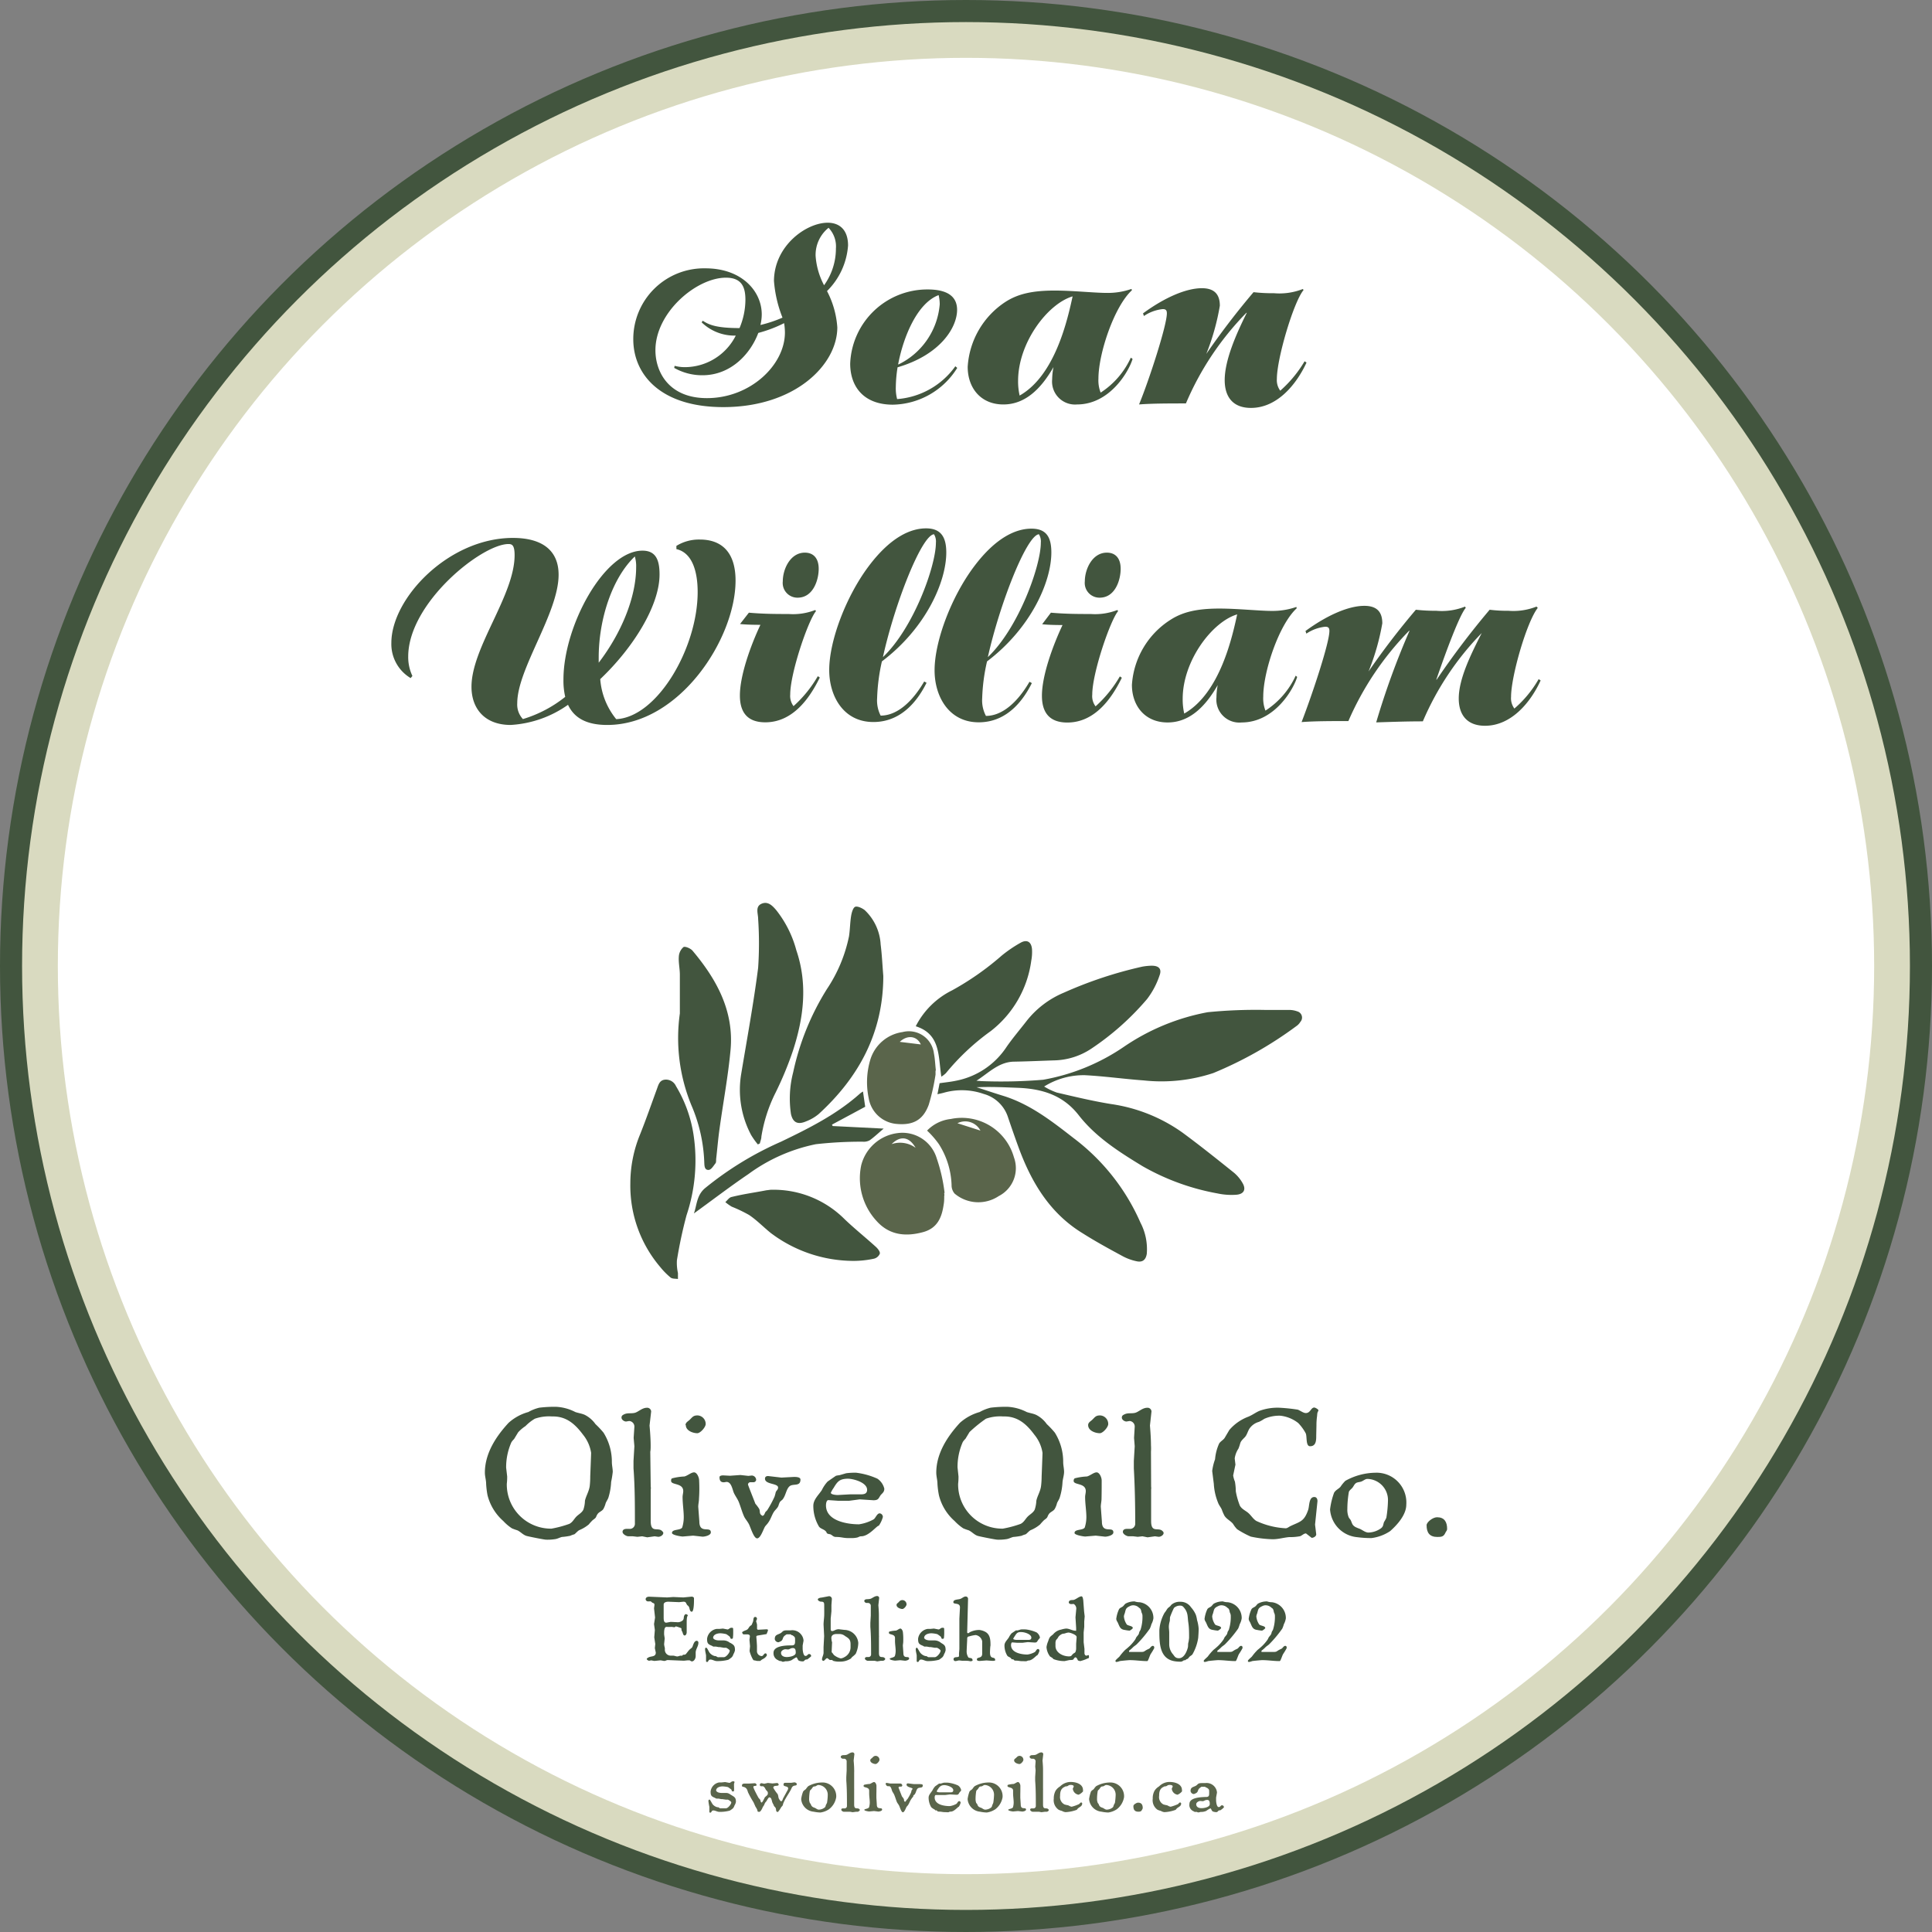
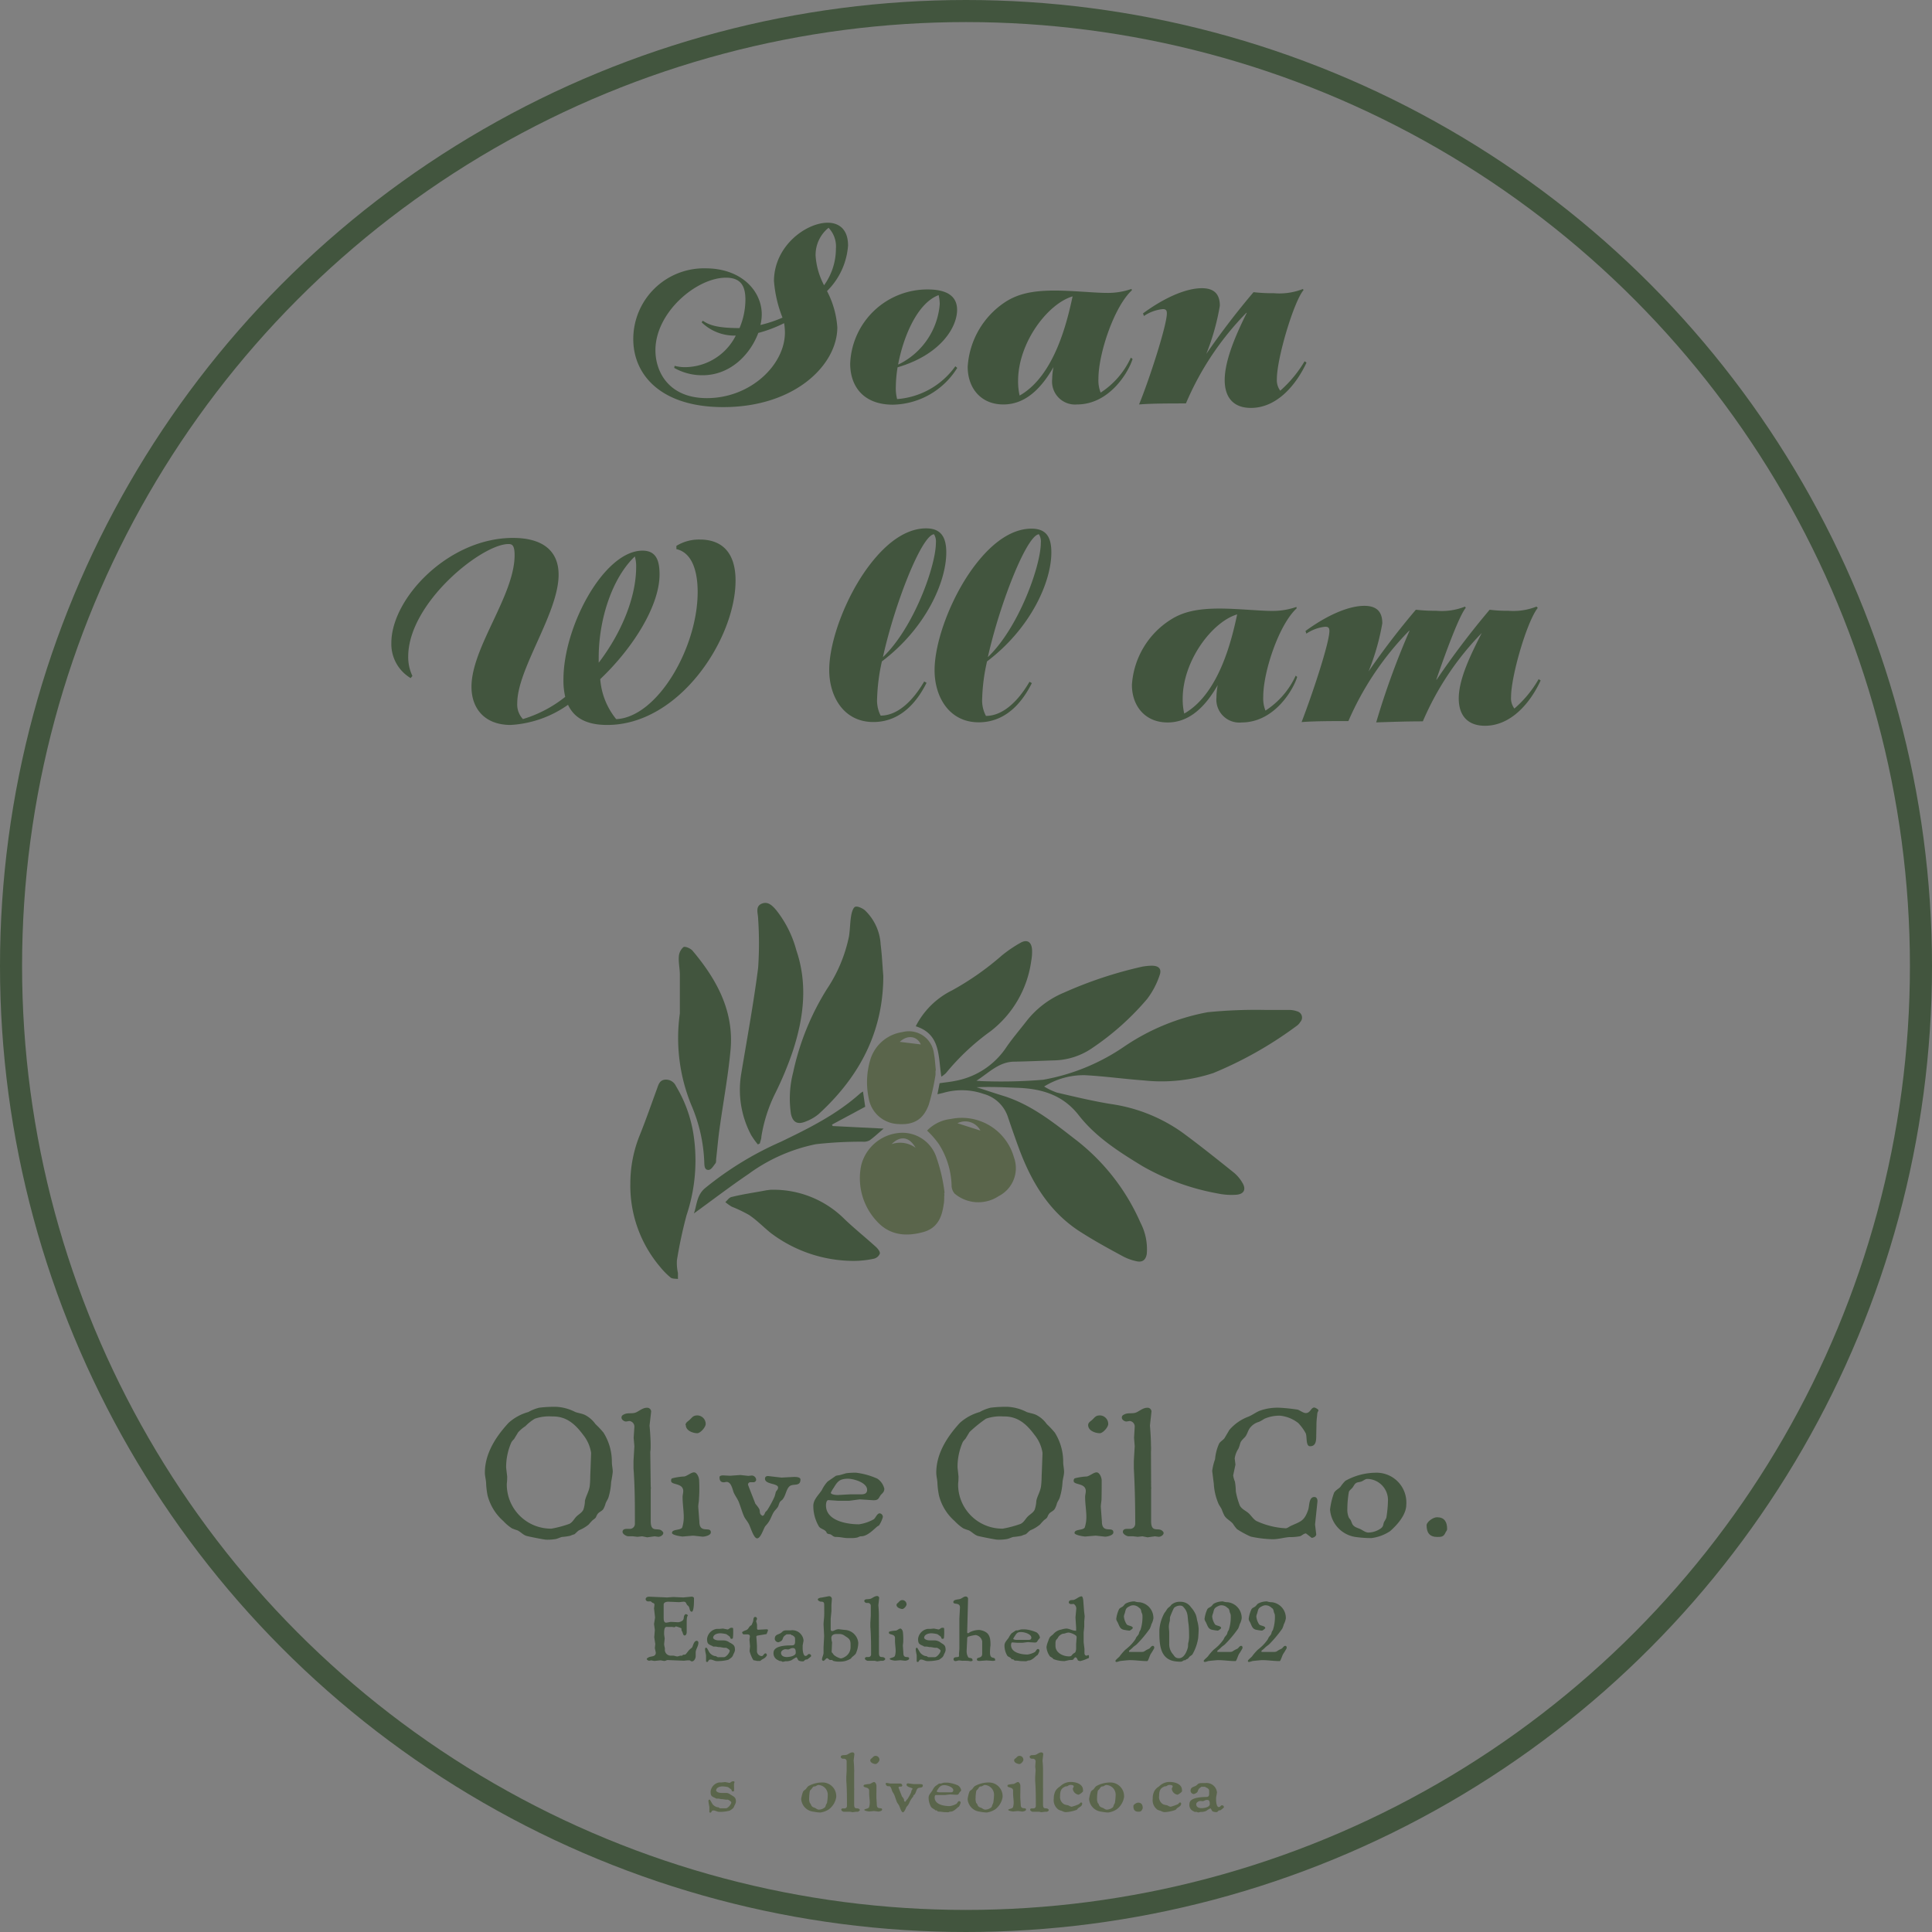
<svg xmlns="http://www.w3.org/2000/svg" id="Layer_1" data-name="Layer 1" viewBox="0 0 262.58 262.58">
  <rect x="0" y="0" width="262.58" height="262.58" fill="#808080" stroke="none" />
  <defs>
    <style>.cls-1{fill:#fff;stroke:#d9dac0;stroke-width:7px;}.cls-1,.cls-2{stroke-miterlimit:10;}.cls-2{fill:none;stroke:#42553e;stroke-width:3px;}.cls-3{fill:#42553e;}.cls-4{fill:#5a654b;}</style>
  </defs>
-   <circle class="cls-1" cx="131.29" cy="131.29" r="126.93" />
  <circle class="cls-2" cx="131.29" cy="131.29" r="129.79" />
  <path class="cls-3" d="M141.91,147.67a9,9,0,0,0,1.72.82c2.44.57,4.89,1.16,7.36,1.56a22.18,22.18,0,0,1,9.69,3.86c2.38,1.75,4.69,3.6,7,5.45a5.14,5.14,0,0,1,1.18,1.4c.54.89.21,1.55-.86,1.62a9,9,0,0,1-2.53-.18,31.91,31.91,0,0,1-10.18-3.7c-3.17-1.93-6.36-3.95-8.68-6.93-2.12-2.72-4.94-3.58-8.17-3.72-1.89-.07-3.78-.17-5.71-.08,1.21.39,2.42.8,3.63,1.17,3.67,1.14,6.62,3.46,9.58,5.76A28.86,28.86,0,0,1,155,166.17a7.78,7.78,0,0,1,.86,4.24c-.14.87-.63,1.19-1.42,1a7,7,0,0,1-1.8-.65c-1.85-1-3.69-2-5.49-3.14-4.54-2.77-7.05-7.06-8.8-11.91-.47-1.29-.92-2.59-1.36-3.89a4.8,4.8,0,0,0-3.29-3.14,9,9,0,0,0-5.45-.16c-.24.07-.48.11-.84.2l.29-1.5c.76-.11,1.49-.18,2.2-.33a10.63,10.63,0,0,0,6.9-4.6c.83-1.2,1.79-2.32,2.69-3.48a12.59,12.59,0,0,1,5.11-3.9,56,56,0,0,1,10.64-3.53,8.07,8.07,0,0,1,1.3-.13c.94,0,1.39.42,1.06,1.31a11,11,0,0,1-1.7,3.22,36.54,36.54,0,0,1-7.6,6.76,9.48,9.48,0,0,1-5.13,1.58c-1.76.06-3.52.14-5.28.17-2.13,0-3.52,1.54-5.19,2.6.28,0,.55.05.82.05a68.79,68.79,0,0,0,8.26-.19,28.16,28.16,0,0,0,11-4.5,29.87,29.87,0,0,1,11.36-4.68,66.08,66.08,0,0,1,7.72-.31c1.11,0,2.23,0,3.34,0a3.26,3.26,0,0,1,1.12.2.87.87,0,0,1,.41,1.43,1.84,1.84,0,0,1-.54.57,52.57,52.57,0,0,1-11.29,6.38,22.48,22.48,0,0,1-9.46,1c-2.65-.19-5.3-.57-8-.71A10.13,10.13,0,0,0,141.91,147.67Z" />
  <path class="cls-3" d="M120.05,132.64c0,7.63-3.27,13.72-8.77,18.76a6,6,0,0,1-1.71,1c-1.15.5-1.81.17-2.07-1a14.21,14.21,0,0,1,.3-5.66,35.14,35.14,0,0,1,4.59-11.32,20.17,20.17,0,0,0,3-7.17c.14-.92.14-1.87.29-2.79.08-.45.26-1.11.56-1.22s.94.18,1.29.46a6.93,6.93,0,0,1,2.16,4.67C119.87,129.78,119.93,131.22,120.05,132.64Z" />
  <path class="cls-3" d="M103,155.54a10.45,10.45,0,0,1-.92-1.29,13.1,13.1,0,0,1-1.35-8.25c.8-4.82,1.69-9.62,2.31-14.47a49.09,49.09,0,0,0,0-6.64c0-.72-.43-1.67.46-2.06s1.51.3,2,.87a15,15,0,0,1,2.73,5.45c1.57,4.6,1,9.15-.45,13.62a45.89,45.89,0,0,1-2.41,5.81,20.45,20.45,0,0,0-1.89,5.9c0,.31-.14.62-.21.93Z" />
  <path class="cls-3" d="M85.67,160.85A17.51,17.51,0,0,1,87,154.16c.8-2,1.53-4.1,2.28-6.15.2-.55.34-1.14,1-1.26a1.49,1.49,0,0,1,1.59.86,18.06,18.06,0,0,1,2.38,6.55,23.44,23.44,0,0,1-.94,11A61.16,61.16,0,0,0,92,171.29a6.42,6.42,0,0,0,.14,1.73c0,.27,0,.54,0,.81-.33-.06-.75,0-1-.2a10,10,0,0,1-1.41-1.43A17.05,17.05,0,0,1,85.67,160.85Z" />
  <path class="cls-3" d="M92.4,137.74c0-1.76,0-3.52,0-5.27,0-.82-.2-1.64-.14-2.45a1.84,1.84,0,0,1,.63-1.3c.24-.14,1,.19,1.25.51,3.27,3.89,5.63,8.19,5.15,13.46-.33,3.58-1,7.12-1.49,10.68-.2,1.39-.31,2.79-.47,4.18,0,.18,0,.4-.06.52-.28.35-.59.9-.93.93-.6.06-.6-.57-.62-1A21.48,21.48,0,0,0,94,150.29,24,24,0,0,1,92.4,137.74Z" />
  <path class="cls-3" d="M127.94,146.33c-.44-2.73-.06-5.77-3.48-6.85a11,11,0,0,1,4.94-4.88,38.24,38.24,0,0,0,6.75-4.73,17.76,17.76,0,0,1,2.54-1.73c.88-.5,1.48-.15,1.57.86a6.35,6.35,0,0,1-.1,1.57,14.55,14.55,0,0,1-5.51,9.57,31.91,31.91,0,0,0-6.08,5.7A3.46,3.46,0,0,1,127.94,146.33Z" />
  <path class="cls-3" d="M104.91,161.7a13.64,13.64,0,0,1,9.88,4c1.37,1.31,2.86,2.5,4.26,3.77.26.24.58.64.53.91a1.15,1.15,0,0,1-.8.69,13.15,13.15,0,0,1-2.85.3,18.75,18.75,0,0,1-11.12-3.75c-1-.79-1.9-1.75-3-2.49A19.22,19.22,0,0,0,99.45,164a6.56,6.56,0,0,1-.87-.62c.27-.24.51-.61.82-.69,1.81-.44,2.91-.56,4.77-.92C104.42,161.75,104.71,161.69,104.91,161.7Z" />
  <path class="cls-3" d="M117.29,148.35l.3,2.07-4.52,2.43.1.19,6.93.35c-.77.65-1.31,1.17-1.92,1.6a1.69,1.69,0,0,1-.91.18,54.26,54.26,0,0,0-6.39.34,23.32,23.32,0,0,0-9.16,4.06c-2.51,1.7-4.92,3.55-7.41,5.35.41-1.13.35-2.41,1.47-3.4a44.7,44.7,0,0,1,10.37-6.35c3.8-1.83,7.57-3.71,10.75-6.56A2.92,2.92,0,0,1,117.29,148.35Z" />
  <path class="cls-4" d="M128.33,162.51c0,.41,0,.82-.08,1.23-.25,1.75-.87,3.2-2.8,3.72-2.39.65-4.59.4-6.3-1.5a8.56,8.56,0,0,1-2.1-7.59A5.85,5.85,0,0,1,122,154a4.87,4.87,0,0,1,5.31,3.43,22.63,22.63,0,0,1,1.07,4.69C128.26,162.1,128.41,162.49,128.33,162.51ZM124.44,156c-.87-1.52-2.07-1.69-3.26-.5A3.57,3.57,0,0,1,124.44,156Z" />
  <path class="cls-4" d="M127.15,145.76l0,.29a29.87,29.87,0,0,1-.92,4.09c-.78,2.12-2.17,2.83-4.42,2.61a4.21,4.21,0,0,1-3.75-3.52,10.62,10.62,0,0,1,.23-5.22,5.36,5.36,0,0,1,4.37-3.74,3.43,3.43,0,0,1,4.27,2.9c.15.74.17,1.51.26,2.26C127.15,145.55,127.14,145.65,127.15,145.76Zm-2-3.81c-.53-1.17-1.83-1.33-2.86-.35Z" />
  <path class="cls-4" d="M126,153.66a5.29,5.29,0,0,1,3.23-1.58,7.36,7.36,0,0,1,8.58,5.23,4.26,4.26,0,0,1-2.07,5.25,5,5,0,0,1-6-.34,1.74,1.74,0,0,1-.41-1.17,11,11,0,0,0-1.72-5.54A12.12,12.12,0,0,0,126,153.66Zm7.25,0a2.33,2.33,0,0,0-3.12-1Z" />
  <path class="cls-3" d="M83.06,201.41a8.45,8.45,0,0,1-.38,2.16c-.1.26-.26.48-.36.72a3.33,3.33,0,0,1-.31.79c-.19.31-.6.41-.79.69s-.17.39-.29.53a2.54,2.54,0,0,1-.36.29,6.2,6.2,0,0,0-.55.6,5,5,0,0,1-1.28.77c-.21.09-.6.55-.69.57a3.62,3.62,0,0,0-.55.2,8.78,8.78,0,0,1-1.13.16c-.31.08-.58.24-.89.29a6.57,6.57,0,0,1-1.25.08c-.26,0-2.47-.44-2.73-.53-.46-.17-.77-.56-1.2-.75a6.93,6.93,0,0,1-.72-.26,6.2,6.2,0,0,1-1.18-1,6.93,6.93,0,0,1-2.14-3.5,11.27,11.27,0,0,1-.19-1.56c0-.5-.17-1-.17-1.51,0-2.62,1.51-4.92,3.22-6.77a6.62,6.62,0,0,1,2.69-1.47,5.65,5.65,0,0,1,1.49-.59,17.33,17.33,0,0,1,2.28-.12,6.33,6.33,0,0,1,2.61.71c.43.15.89.2,1.3.39a4,4,0,0,1,1.44,1.25,12.18,12.18,0,0,1,1.1,1.17,7.48,7.48,0,0,1,1.13,4c0,.43.12.89.12,1.32A13.44,13.44,0,0,1,83.06,201.41Zm-14.13-.75a7.84,7.84,0,0,1-.05,1,6,6,0,0,0,6.07,6.1,15,15,0,0,0,2.43-.65c.43-.22.6-.6.91-.94s.79-.55,1-1a4.09,4.09,0,0,0,.21-1.2c.15-.67.55-1.27.65-2a11.31,11.31,0,0,0,.07-1.32s.12-3,.12-3.19a5.16,5.16,0,0,0-1.1-2.47c-1.06-1.42-2.23-2.48-4.08-2.48H75a5.83,5.83,0,0,0-2.31.31,6,6,0,0,0-1.27,1,5.22,5.22,0,0,0-1,.85l-.55.91a2.49,2.49,0,0,0-.36.43,8.34,8.34,0,0,0-.72,3.46Z" />
  <path class="cls-3" d="M88.44,202.05a1,1,0,0,1,0,.39v4.29c0,1.71,1,.77,1.56,1.37.07.07.15.15.15.24,0,.31-.41.53-.68.53l-.5-.07-1,.14-.69-.14-.65.07-.6-.07-.62,0c-.27,0-.8-.29-.8-.6s.27-.41.56-.41h.36a.69.69,0,0,0,.76-.72c0-2.52,0-5-.19-7.51,0-.34,0-.7,0-1l.12-2-.1-1.13.1-1.51a.76.76,0,0,0-.7-.79l-.43.07c-.26,0-.62-.24-.62-.53s.19-.36.38-.46c.46-.21.94-.07,1.42-.19s1-.69,1.65-.69a.54.54,0,0,1,.58.5l-.22,1.92s.15,1.54.15,2.69c0,.33,0,.65-.05.86Z" />
  <path class="cls-3" d="M95,203.69c0,.36-.1.74-.1,1.1l.15,2c0,1.75,1.56.57,1.56,1.48,0,.41-.82.58-1.13.58l-1.27-.14-1.42.12c-.24,0-1.46-.2-1.46-.48,0-.56,1.15-.32,1.39-.75a4.67,4.67,0,0,0,.21-1.41c0-.84-.16-1.83-.16-2.72,0-.28.09-.55.09-.81,0-1.15-1.65-.79-1.65-1.39,0-.15,0-.32.19-.36a7.82,7.82,0,0,1,1.61-.24c.43-.1.93-.56,1.32-.56s.69.68.69,1.11C95.06,202.05,95.06,202.87,95,203.69Zm-1.83-10c0-.36.34-.51.56-.72.38-.36.48-.6,1.08-.6a1.16,1.16,0,0,1,1.1,1.17c0,.43-.72,1.25-1.15,1.25C94.17,194.78,93.21,194.45,93.21,193.68Z" />
  <path class="cls-3" d="M99.21,200.57l1.42-.1,1.08.12.46-.05a.61.61,0,0,1,.6.58.36.36,0,0,1-.36.33l-.43,0a.33.33,0,0,0-.32.31c0,.09.94,2.42,1,2.61a5.74,5.74,0,0,1,.51.68c.17.31,0,.6.29.86.05,0,.09.1.17.1.23,0,.31-.36.4-.51l.24-.24a15,15,0,0,0,1-1.85,5.87,5.87,0,0,0,.16-.6c.1-.26.32-.33.32-.64,0-.6-1.78-.39-1.78-1.2,0-.27.19-.36.43-.36l1.8.21,1.71-.09c.24,0,.88,0,.88.36,0,1-1,.5-1.48.91s-.51,1.32-1,1.85a2,2,0,0,0-.31.28,2.85,2.85,0,0,0-.2.51c-.12.33-.43.55-.62.84-.29.45-.43,1-.77,1.46-.12.19-.29.34-.43.53-.22.34-.6,1.61-1.08,1.61s-.91-1.59-1.15-2-.41-.58-.58-.89c-.31-.65-.48-1.34-.74-2-.17-.45-.48-.84-.68-1.27s-.33-1.51-1-1.51c-.12,0-.24.05-.38.05-.46,0-.58-.29-.58-.7,0-.21.34-.24.5-.24Z" />
  <path class="cls-3" d="M119.71,203.18c-.33.46-.29.72-1,.72l-1.87-.12-1.42.19-.53,0-1,0-1.3-.09c-.28,0-.33.5-.33.72,0,2.11,2.88,2.57,4.49,2.57a5.84,5.84,0,0,0,2-.68c.26-.19.45-.81.81-.81a.49.49,0,0,1,.43.5,3.83,3.83,0,0,1-.55,1.18c-.29,0-1.34,1.44-2.4,1.44-.24,0-.33.12-.55.17a3.33,3.33,0,0,1-.84.07h-.41c-.62,0-.91-.15-1.61-.15-.43,0-.5-.28-.84-.38a.75.75,0,0,1-.36-.1c-.07,0-.07-.12-.12-.19-.24-.38-.77-.41-1-.74a5.47,5.47,0,0,1-.77-2.83c0-.84.72-1.47,1.15-2.12a4.82,4.82,0,0,1,.79-1.17c.1-.07,1.13-.79,1.15-.79a4.37,4.37,0,0,1,.48-.08l.89-.26a9,9,0,0,1,1.37-.07,9.93,9.93,0,0,1,2.88.81,2.29,2.29,0,0,1,.94,1.37C120.17,202.77,120,202.87,119.71,203.18Zm-6.38-1a3.72,3.72,0,0,0-.41.7c0,.26.74.31.93.31l1.64-.09,1.36,0c.46,0,1,0,1-.62,0-1-1.87-1.51-2.64-1.51C114.14,201,113.85,201.31,113.33,202.17Z" />
  <path class="cls-3" d="M144.41,201.41a8.46,8.46,0,0,1-.39,2.16c-.09.26-.26.48-.36.72a3,3,0,0,1-.31.79c-.19.31-.6.41-.79.69s-.17.39-.29.53a2.54,2.54,0,0,1-.36.29,7.82,7.82,0,0,0-.55.6,4.79,4.79,0,0,1-1.27.77c-.22.09-.6.55-.7.57a3.62,3.62,0,0,0-.55.2,8.78,8.78,0,0,1-1.13.16c-.31.08-.58.24-.89.29a6.57,6.57,0,0,1-1.25.08c-.26,0-2.47-.44-2.73-.53-.46-.17-.77-.56-1.2-.75a6.93,6.93,0,0,1-.72-.26,6.53,6.53,0,0,1-1.18-1,6.84,6.84,0,0,1-2.13-3.5,11.27,11.27,0,0,1-.2-1.56c0-.5-.16-1-.16-1.51,0-2.62,1.51-4.92,3.21-6.77a6.75,6.75,0,0,1,2.69-1.47,5.79,5.79,0,0,1,1.49-.59,17.33,17.33,0,0,1,2.28-.12,6.38,6.38,0,0,1,2.62.71c.43.15.88.2,1.29.39a4,4,0,0,1,1.44,1.25,12.18,12.18,0,0,1,1.1,1.17,7.48,7.48,0,0,1,1.13,4c0,.43.12.89.12,1.32S144.45,201,144.41,201.41Zm-14.14-.75a7.84,7.84,0,0,1-.05,1,6,6,0,0,0,6.07,6.1,14.78,14.78,0,0,0,2.43-.65c.43-.22.6-.6.91-.94s.79-.55,1-1a4.46,4.46,0,0,0,.22-1.2c.14-.67.55-1.27.64-2a11.28,11.28,0,0,0,.08-1.32s.12-3,.12-3.19a5.09,5.09,0,0,0-1.11-2.47c-1.05-1.42-2.23-2.48-4.08-2.48h-.19a5.83,5.83,0,0,0-2.31.31,18.57,18.57,0,0,0-2.23,1.81l-.55.91a3,3,0,0,0-.36.43,8.34,8.34,0,0,0-.72,3.46Z" />
  <path class="cls-3" d="M149.71,203.69c0,.36-.1.74-.1,1.1l.15,2c0,1.75,1.56.57,1.56,1.48,0,.41-.82.58-1.13.58l-1.27-.14-1.42.12c-.24,0-1.46-.2-1.46-.48,0-.56,1.15-.32,1.39-.75a4.67,4.67,0,0,0,.22-1.41c0-.84-.17-1.83-.17-2.72,0-.28.09-.55.09-.81,0-1.15-1.65-.79-1.65-1.39,0-.15.05-.32.19-.36a7.82,7.82,0,0,1,1.61-.24c.43-.1.93-.56,1.32-.56s.69.68.69,1.11C149.73,202.05,149.73,202.87,149.71,203.69Zm-1.82-10c0-.36.33-.51.55-.72.38-.36.48-.6,1.08-.6a1.16,1.16,0,0,1,1.1,1.17c0,.43-.72,1.25-1.15,1.25C148.85,194.78,147.89,194.45,147.89,193.68Z" />
  <path class="cls-3" d="M156.45,202.05a1.29,1.29,0,0,1,0,.39v4.29c0,1.71,1,.77,1.56,1.37a.38.38,0,0,1,.14.24c0,.31-.41.53-.67.53l-.51-.07-1,.14-.7-.14-.64.07-.6-.07-.63,0c-.26,0-.79-.29-.79-.6s.26-.41.55-.41h.36a.7.7,0,0,0,.77-.72c0-2.52-.05-5-.19-7.51,0-.34,0-.7,0-1l.12-2-.09-1.13.09-1.51a.75.75,0,0,0-.69-.79l-.43.07c-.27,0-.63-.24-.63-.53s.19-.36.39-.46c.45-.21.93-.07,1.41-.19s1-.69,1.66-.69a.53.53,0,0,1,.57.5l-.21,1.92s.14,1.54.14,2.69a6.64,6.64,0,0,1,0,.86Z" />
  <path class="cls-3" d="M178.89,195.09c0,.63,0,1.47-.84,1.47-.62,0-.38-1.37-.6-1.78a6.39,6.39,0,0,0-1-1.37,4.78,4.78,0,0,0-2.44-1,5,5,0,0,0-2.19.43,4.62,4.62,0,0,1-.72.41,2.29,2.29,0,0,0-1.2.8c-.31.38-.38.93-.72,1.29-.77.77-.48.6-.86,1.54a3.22,3.22,0,0,0-.51,1.34l.1.84-.31,1.47a3.64,3.64,0,0,0,.24.84,8.31,8.31,0,0,1,.12,1.32,10.1,10.1,0,0,0,.55,1.94c.26.48.77.67,1.15,1s.65.81,1.08,1.08a10.79,10.79,0,0,0,4,1c.22,0,.43-.19.63-.29,1.36-.64,1.87-.62,2.42-2.2.19-.53.07-1.76.84-1.76.31,0,.43.27.43.56l-.33,3.19.16,1.32c0,.29-.38.48-.62.48l-.77-.6c-.31,0-.53.29-.81.38a7.37,7.37,0,0,1-1.49.12c-.75.07-1.47.29-2.21.29a15.88,15.88,0,0,1-3-.36,12.73,12.73,0,0,1-1.85-1,3.92,3.92,0,0,1-.55-.72c-.34-.43-.89-.65-1.18-1.13a6.06,6.06,0,0,1-.36-.84c-.14-.31-.38-.58-.5-.91a7.93,7.93,0,0,1-.58-2.57l-.22-1.75a7.39,7.39,0,0,1,.39-1.59,6.5,6.5,0,0,1,.55-2.13c.19-.31.53-.46.74-.75l.65-1.1a6.3,6.3,0,0,1,2.62-1.82l.21-.1c.46-.22.87-.53,1.32-.7a7.13,7.13,0,0,1,2.74-.4,24,24,0,0,1,2.42.26c.32.12.75.46,1.08.46.65,0,.68-.75,1.16-.75.12,0,.55.24.55.36s0,.07,0,.1c-.19.26-.14.5-.19.81a9,9,0,0,0-.07,1.16Z" />
  <path class="cls-3" d="M184.46,208.92a4.06,4.06,0,0,1-3.69-3.77,10,10,0,0,1,.55-2.28c.24-.38.57-.48.86-.79a5.12,5.12,0,0,1,.67-.82,8.62,8.62,0,0,1,4.08-1.1,4.05,4.05,0,0,1,4.2,4.34c0,1.37-1.22,2.74-2.2,3.6a5.9,5.9,0,0,1-2.52.94A14.18,14.18,0,0,1,184.46,208.92Zm1.39-7.92c-.31,0-.55.26-.84.36s-.55.07-.76.24-.29.43-.46.62-.36.31-.46.53a14,14,0,0,0-.21,2.33,2.73,2.73,0,0,0,.17,1.1c.07.19.24.31.31.48.19.43.17.6.6.87a4.87,4.87,0,0,0,.57.24c.41.16.77.52,1.23.52a3.05,3.05,0,0,0,1.68-.57c.36-.27.29-.51.43-.87a3.91,3.91,0,0,0,.31-.57,16.47,16.47,0,0,0,.22-2.31A2.87,2.87,0,0,0,185.85,201Z" />
  <path class="cls-3" d="M195.31,206.21c1,0,1.37.64,1.37,1.58,0,.24-.12.29-.22.5-.24.56-.53.6-1.1.6-1.06,0-1.47-.57-1.47-1.6C193.89,206.88,194.73,206.21,195.31,206.21Z" />
  <path class="cls-3" d="M91.5,217.05l1.38.06L94,217c.12,0,.32.07.32.22s0,.2,0,.31,0,1.52-.3,1.52-.28-.5-.4-.68-.18-.16-.24-.25c-.17-.25-.12-.43-.5-.43l-.57.06-1.48-.06c-.26,0-.63.08-.63.39v1.24c0,.1,0,.26,0,.44,0,.37,0,.78.36.78l.6-.11,1,.05a1,1,0,0,0,.41-.11c.56-.25.22-.63.52-.92a.14.14,0,0,1,.1-.07c.09,0,.29.08.3.18-.14.13-.16.56-.16.91v.39c0,.14,0,1.07,0,1.12v-.13c0,.15-.09.43-.28.43s-.23-.27-.3-.46-.12-.11-.14-.44a.26.26,0,0,0,0-.08,4.35,4.35,0,0,0-.77-.26l0,0a.3.3,0,0,1-.21.12l-.33-.05a6.65,6.65,0,0,1-.71,0c-.33,0-.33.61-.33.94v.09l.08.54-.08.78a3,3,0,0,0,.1.52v.3a.8.8,0,0,0,.79.74h.31c.21,0,.41.11.61.11a2.12,2.12,0,0,0,.36-.1l.19,0c.09,0,.11,0,.17-.09s.28,0,.4-.11.31-.4.48-.58.29-.22.4-.36.22-.89.63-.89a.25.25,0,0,1,.22.27c0,.48-.37.87-.37,1.34l0,.49c0,.27-.19.7-.52.7-.12,0-.25-.14-.31-.14s-.07,0-.11,0-.13,0-.19,0l-.47.05-2.19-.09c-.17,0-.3.12-.46.12s-.38-.08-.57-.08l-.79.08-.44-.08-.24.05h-.07c-.07,0-.29-.14-.29-.23s.11-.13.16-.17c.37-.28,1.07-.05,1.07-.71L89,224l.06-.56-.14-.91.08-1-.11-.8.14-.89-.14-1.25.06-.45c0-.25-.1-.23-.28-.31l-.22-.18a.34.34,0,0,0-.19,0h-.19a.33.33,0,0,1-.32-.28c0-.27.24-.36.47-.36h.05l2.4.1Z" />
  <path class="cls-3" d="M99.65,221.61V222a5,5,0,0,1-.05.67.22.22,0,0,1-.15.06.19.19,0,0,1-.1,0c-.1-.06-.1-.19-.16-.28a4.21,4.21,0,0,0-.48-.35,4.07,4.07,0,0,0-.79-.12c-.4,0-1,.15-1,.64.13.27.54.33.81.33l.64,0a1.36,1.36,0,0,1,.84.33l.05,0c.46.28.63.37.63,1a1.56,1.56,0,0,1-.21.54,1,1,0,0,1-.23.42,4.16,4.16,0,0,1-.46.34,5.79,5.79,0,0,1-1.56.18c-.31,0-.58-.21-.88-.21s-.26.33-.44.33-.15-.13-.15-.24v-.19c0-.16,0-.28,0-.43s-.13-.58-.13-.87c0-.08,0-.21.15-.21s.36.6.52.75a1.35,1.35,0,0,0,.65.39l.08,0c.11,0,.21.12.33.15a.69.69,0,0,0,.2,0H98l.38,0c.31,0,.8-.6.8-.89,0-.12-.4-.37-.5-.39h-.3l-.53-.09-.17,0-.37-.07H97c-.11,0-.18-.09-.27-.12-.54-.22-.63-.36-.63-.95a1.55,1.55,0,0,1,1.27-1.33l.38,0,.5-.05.62.12c.21,0,.28-.23.55-.23.1,0,.22,0,.22.13Z" />
  <path class="cls-3" d="M102.91,222.3s-.12.06-.12.14v0q.06.63.09,1.26s0,.7,0,.78h0a.68.68,0,0,0,.62.6c.28,0,.29-.37.55-.37.1,0,.17.12.17.2v.1c-.29.43-.48.4-.78.63a.58.58,0,0,1-.12.1,1.46,1.46,0,0,1-.22,0,.53.53,0,0,1-.15,0c-.16,0-.31-.08-.48-.08s-.59-1.09-.59-1.3l.06-.61-.08-.88.06-.47c0-.22-.18-.27-.39-.27s-.36,0-.46,0-.2-.17-.2-.27.38-.25.52-.3c.34-.12.35-.39.58-.58.07-.06.16-.08.2-.17s.14-.31.19-.47,0-.58.28-.58a.23.23,0,0,1,.24.23c0,.15-.11.27-.11.35s.12.34.12.53l0,.45a.16.16,0,0,0,.15.18l1.11-.06c.07,0,.23,0,.23.13a3.07,3.07,0,0,1-.2.52Z" />
  <path class="cls-3" d="M109.09,223.64v.42c0,.23.08,1,.38,1s.27-.26.5-.26a.26.26,0,0,1,.27.25v.06a5,5,0,0,1-.53.43c-.09,0-.21,0-.31.08s-.12.18-.3.18a1.32,1.32,0,0,1-.53-.1c-.17-.1-.21-.45-.35-.45a4.74,4.74,0,0,0-.61.37,1.65,1.65,0,0,1-.82.16c-.12,0-.23.07-.35.07s-.13,0-.21-.07l-.32-.05-.17-.1a1,1,0,0,1-.61-1c0-.92,1.56-1,2.3-1h.12c.46,0,.51-.17.51-.59v-.08c0-.45,0-.46-.36-.71l-.08,0c-.15-.11-.16-.13-.21-.13h-.21l-.22,0c-.11,0-.18.08-.27.14-.48.34-.15.64-.75.88a.58.58,0,0,1-.17.06.51.51,0,0,1-.49-.43c0-.57.33-.57.73-.77s.26-.42.94-.42h.5a1.53,1.53,0,0,1,1.51.7,1.42,1.42,0,0,1,.23.71Zm-2.33.51c-.24,0-.61.2-.61.48,0,.44.4.58.78.58s1.22-.14,1.22-.58c0-.24,0-.64-.37-.64s-.45.19-.69.19Z" />
  <path class="cls-3" d="M113,218.14l0,.85-.1,1,0,.73,0,.63c0,.17,0,.33.22.33s.45-.25.88-.25l.77.09a1.93,1.93,0,0,1,1.88,1.77,3.66,3.66,0,0,1-.35,1.48,3.28,3.28,0,0,1-.48.43c-.1.11-.15.23-.31.29a2.57,2.57,0,0,1-1.38.34,2.69,2.69,0,0,1-.81-.08c-.1,0-.16-.12-.26-.14l-.22,0c-.16,0-.24-.19-.4-.24s-.37.36-.53.36a.21.21,0,0,1-.19-.19c0-.3.21-.6.21-.93l0-.75.08-1.5-.08-1.56c0-.38.08-.89.09-1.27s0-.84,0-1.26,0-.59-.46-.59c-.13,0-.41-.14-.41-.3s.35-.25.51-.25l1-.19a.38.38,0,0,1,.4.39Zm.09,5-.06,1.36c0,.09.11.15.16.23a1.84,1.84,0,0,0,.17.22,2.5,2.5,0,0,0,.91.45,1.25,1.25,0,0,0,.5-.18,1.51,1.51,0,0,0,.83-1.36v-.38c0-.64-.23-.81-.74-1.12a1.19,1.19,0,0,0-.78-.28h-.39c-.36,0-.7.14-.7.55A4.18,4.18,0,0,0,113.06,223.15Z" />
  <path class="cls-3" d="M119.46,222.31a.71.71,0,0,1,0,.2v2.14c0,.85.49.39.77.69a.16.16,0,0,1,.08.12c0,.15-.21.26-.34.26l-.25,0-.49.08-.35-.08-.32,0-.3,0-.32,0c-.13,0-.39-.15-.39-.3s.13-.21.27-.21H118a.35.35,0,0,0,.39-.36c0-1.26,0-2.5-.1-3.75,0-.17,0-.35,0-.52l.06-1,0-.57,0-.75a.38.38,0,0,0-.35-.4l-.21,0c-.14,0-.32-.12-.32-.27s.1-.18.2-.22.46,0,.7-.1.52-.35.83-.35a.27.27,0,0,1,.29.25l-.11,1s.07.77.07,1.35c0,.16,0,.32,0,.43Z" />
  <path class="cls-3" d="M122.76,223.13c0,.18-.05.37-.05.55l.07,1c0,.87.78.29.78.74,0,.2-.41.29-.56.29l-.64-.07-.7.06c-.12,0-.74-.1-.74-.24s.58-.16.7-.38a2.33,2.33,0,0,0,.11-.7c0-.42-.09-.91-.09-1.36,0-.14,0-.27,0-.4,0-.58-.83-.4-.83-.7,0-.07,0-.16.1-.18a4.29,4.29,0,0,1,.8-.12c.22,0,.47-.28.66-.28s.35.34.35.56C122.77,222.31,122.77,222.72,122.76,223.13Zm-.91-5c0-.18.17-.25.27-.36s.24-.3.54-.3a.58.58,0,0,1,.55.58c0,.22-.35.63-.57.63S121.85,218.51,121.85,218.13Z" />
  <path class="cls-3" d="M128.33,221.61V222a5,5,0,0,1-.05.67.22.22,0,0,1-.15.06.19.19,0,0,1-.1,0c-.1-.06-.1-.19-.16-.28a4.21,4.21,0,0,0-.48-.35,4.07,4.07,0,0,0-.79-.12c-.4,0-1,.15-1,.64.13.27.54.33.81.33l.64,0a1.36,1.36,0,0,1,.84.33l0,0c.46.28.63.37.63,1a1.56,1.56,0,0,1-.21.54,1,1,0,0,1-.23.42,4.16,4.16,0,0,1-.46.34,5.79,5.79,0,0,1-1.56.18c-.31,0-.58-.21-.88-.21s-.26.33-.44.33-.15-.13-.15-.24v-.19c0-.16,0-.28,0-.43s-.13-.58-.13-.87c0-.08.05-.21.15-.21s.36.6.52.75a1.35,1.35,0,0,0,.65.39l.08,0c.11,0,.2.12.32.15l.21,0h.27l.38,0c.31,0,.8-.6.8-.89,0-.12-.4-.37-.5-.39h-.3l-.53-.09-.17,0-.37-.07h-.29c-.11,0-.18-.09-.27-.12-.54-.22-.63-.36-.63-.95a1.55,1.55,0,0,1,1.27-1.33l.37,0,.51-.05.62.12c.21,0,.28-.23.55-.23.1,0,.22,0,.22.13Z" />
  <path class="cls-3" d="M134.55,224.56c0,1.15.71.43.71,1.11a.88.88,0,0,1-.36.06l-.83-.06-.9.07c-.15,0-.4,0-.4-.21,0-.37.72-.07.72-.77v0c0-.09,0-.62,0-.62s0-1,0-1.07a1.06,1.06,0,0,0-.89-.85,4.7,4.7,0,0,0-.83.17c-.32.05-.32.17-.32.47,0,0-.07,1.38-.07,1.5a1.5,1.5,0,0,0,.22.88c.09.16.58,0,.58.4l0,.07a.58.58,0,0,1-.32.07,2.12,2.12,0,0,0-.52-.06,3.78,3.78,0,0,0-.53,0l-.43-.05c-.18,0-.35.09-.54.09a.24.24,0,0,1-.24-.26c0-.44.74-.14.74-.44v0s0-.31,0-.35l.05-.59V220l.08-1.53c0-.73-.9-.34-.9-.72s.62-.34.91-.43.49-.34.78-.34a.32.32,0,0,1,.31.3l-.12,4.58a.12.12,0,0,0,.12.11c.11,0,.17-.1.25-.14a2.84,2.84,0,0,1,1.29-.3,2.3,2.3,0,0,1,.76.23c.74.37.75,1.19.75,1.91C134.59,223.63,134.55,224.42,134.55,224.56Z" />
  <path class="cls-3" d="M141.11,222.88c-.17.22-.15.36-.48.36l-.94-.06-.71.09-.26,0-.49,0-.65-.05c-.14,0-.17.26-.17.36,0,1.06,1.44,1.29,2.24,1.29a2.91,2.91,0,0,0,1-.34c.13-.09.23-.41.41-.41s.21.14.21.26a2,2,0,0,1-.27.58c-.15,0-.68.72-1.2.72-.12,0-.17.06-.28.09a1.93,1.93,0,0,1-.42,0h-.2c-.32,0-.46-.07-.81-.07s-.25-.14-.42-.19a.37.37,0,0,1-.18,0s0-.06-.06-.09c-.12-.2-.38-.21-.52-.38a2.67,2.67,0,0,1-.39-1.41c0-.42.36-.73.58-1.06a2.52,2.52,0,0,1,.39-.59l.58-.39.24,0,.44-.13a5.31,5.31,0,0,1,.69,0,5,5,0,0,1,1.44.4,1.13,1.13,0,0,1,.46.69C141.33,222.67,141.22,222.72,141.11,222.88Zm-3.19-.51a1.9,1.9,0,0,0-.21.35c0,.13.37.16.47.16l.81,0,.69,0c.23,0,.49,0,.49-.31,0-.48-.94-.75-1.32-.75C138.32,221.79,138.18,221.94,137.92,222.37Z" />
  <path class="cls-3" d="M147.34,219l.08.68-.06.71,0,.72-.08.76,0,.64,0,.69.11.9c0,.19,0,.37,0,.56s.1.36.26.36.15-.07.25-.07.1.07.1.13v.07c0,.06,0,.11,0,.16s-.18.09-.24.12a4.52,4.52,0,0,1-1,.34s-.08-.07-.2-.07-.14-.45-.42-.45c-.38.22,0,.37-.79.37l-.66.14a4.1,4.1,0,0,1-1.51-.27l-.14-.15-.33-.21a2.38,2.38,0,0,1-.48-1.27,3.14,3.14,0,0,1,.24-.83,1.88,1.88,0,0,1,.25-.56,4.12,4.12,0,0,1,.4-.33,1.83,1.83,0,0,1,1.1-.66,3.16,3.16,0,0,1,.68-.14c.45,0,.84.29,1.26.29a.15.15,0,0,0,.1,0c0-.12,0-.24,0-.37l-.09-1.45.11-1.17a.73.73,0,0,0-.33-.63.35.35,0,0,0-.2,0h-.21c-.09,0-.28-.09-.28-.21,0-.32.31-.34.55-.34h0c.36,0,.82-.5,1.19-.5h0c.18,0,.24.58.24.72Zm-3.89,4.17s0,.45,0,.53c0,.91,1,1.42,1.84,1.42.39,0,.34-.18.6-.38.09-.07.21-.1.27-.21a1.29,1.29,0,0,0,.1-.53c0-.22,0-.43,0-.6l.06-.78a.66.66,0,0,0,0-.15c0-.28-.86-.59-1.11-.59a1.8,1.8,0,0,0-.47.12c-.38.08-.3,0-.64.22a1,1,0,0,0-.34.41c-.14.19-.29.27-.29.52Z" />
  <path class="cls-3" d="M154.87,217.76a2.15,2.15,0,0,1,1.89,2.19,2.44,2.44,0,0,1-.27.8,3.74,3.74,0,0,1-.21.59,16.06,16.06,0,0,1-1.81,2.16c-.15.13-.32.23-.46.36a4.37,4.37,0,0,1-.56.49l0,.17c.53,0,1.05,0,1.58,0s.43-.08.83-.29c.12-.07.26-.11.37-.19s.25-.35.46-.35a.19.19,0,0,1,.18.21s0,.1,0,.11a9.21,9.21,0,0,1-.49.81c-.14.27-.23.62-.38.88a.13.13,0,0,1-.11.06c-.78,0-1.56-.13-2.34-.13-.18,0-1.21.1-1.36.13a2,2,0,0,1-.45.12.14.14,0,0,1-.14-.15c0-.12.46-.48.56-.6a7.32,7.32,0,0,1,.77-.9,8.67,8.67,0,0,0,.66-.57,6,6,0,0,0,.69-.82c.07-.11.11-.24.18-.35a3.37,3.37,0,0,0,.29-.37c.06-.12.07-.27.13-.39a2.53,2.53,0,0,0,.13-.22,5.71,5.71,0,0,0,.26-2,1.36,1.36,0,0,0-.14-.4,1.07,1.07,0,0,0-.14-.46,1.24,1.24,0,0,0-.18-.14,1.13,1.13,0,0,0-.9-.33,1,1,0,0,0-.35.11c-.59.27-.54.44-.7,1a1.32,1.32,0,0,0-.11.4,2.28,2.28,0,0,0,.39,1.09c.18.2.82.18.82.49,0,.08-.36.35-.45.35a4.55,4.55,0,0,1-.63-.09c-.69-.08-.72-.52-1-1.08a.91.91,0,0,1-.17-.42,4.35,4.35,0,0,1,.38-1.32c.12-.2.37-.25.53-.39s.22-.28.36-.37a2.44,2.44,0,0,1,1.23-.3C154.38,217.71,154.62,217.76,154.87,217.76Z" />
  <path class="cls-3" d="M162.85,222.6a6.38,6.38,0,0,1-.77,2.22c-.12.17-.23.19-.37.31s-.18.25-.31.33a1,1,0,0,0-.22.09s0,.06-.07.08-.17,0-.25.05-.21.16-.39.16a4.85,4.85,0,0,1-.76-.05c-2.16-.3-2.14-2.53-2.14-4.24a5.62,5.62,0,0,1,.69-2.33l.21-.28a2.82,2.82,0,0,1,.24-.36c.09-.09.2-.16.3-.25s.13-.16.2-.23a1.72,1.72,0,0,1,1.22-.4,1.68,1.68,0,0,1,1.44.75,3.71,3.71,0,0,1,.65,1,3.59,3.59,0,0,1,.17.72,5.32,5.32,0,0,1,.22,1.19C162.91,221.77,162.88,222.19,162.85,222.6Zm-3.94-.72c0,.52,0,1,0,1.55a2.07,2.07,0,0,0,.55,1.45c.22.32.36.49.78.49.68,0,1.06-.9,1.2-1.45.06-.24,0-.49.09-.74a5.77,5.77,0,0,0,.08-.58c0-.71,0-1.4-.11-2.11s0-1.27-.54-1.94c-.19-.23-.27-.33-.6-.33a1.21,1.21,0,0,0-.81.32,12.42,12.42,0,0,0-.52,1.22c-.05.21,0,.43-.07.65a3,3,0,0,0-.1.61C158.85,221.31,158.91,221.59,158.91,221.88Z" />
  <path class="cls-3" d="M166.87,217.76a2.15,2.15,0,0,1,1.89,2.19,2.44,2.44,0,0,1-.27.8,3.74,3.74,0,0,1-.21.59,16.06,16.06,0,0,1-1.81,2.16c-.15.13-.32.23-.46.36a4.37,4.37,0,0,1-.56.49l0,.17c.53,0,1.05,0,1.58,0s.43-.08.83-.29c.12-.07.26-.11.37-.19s.25-.35.46-.35a.19.19,0,0,1,.18.21s0,.1,0,.11a9.21,9.21,0,0,1-.49.81c-.14.27-.23.62-.38.88a.13.13,0,0,1-.11.06c-.78,0-1.56-.13-2.34-.13-.18,0-1.21.1-1.36.13a2,2,0,0,1-.45.12.14.14,0,0,1-.14-.15c0-.12.46-.48.56-.6a7.32,7.32,0,0,1,.77-.9,8.67,8.67,0,0,0,.66-.57,6,6,0,0,0,.69-.82c.07-.11.11-.24.18-.35a3.37,3.37,0,0,0,.29-.37c.06-.12.07-.27.13-.39a2.53,2.53,0,0,0,.13-.22,5.71,5.71,0,0,0,.26-2,1.36,1.36,0,0,0-.14-.4,1.07,1.07,0,0,0-.14-.46,1.24,1.24,0,0,0-.18-.14,1.13,1.13,0,0,0-.9-.33,1,1,0,0,0-.35.11c-.59.27-.54.44-.7,1a1.32,1.32,0,0,0-.11.4,2.28,2.28,0,0,0,.39,1.09c.18.2.82.18.82.49,0,.08-.36.35-.45.35a4.55,4.55,0,0,1-.63-.09c-.69-.08-.72-.52-1-1.08a.91.91,0,0,1-.17-.42,4.35,4.35,0,0,1,.38-1.32c.12-.2.37-.25.53-.39s.22-.28.36-.37a2.44,2.44,0,0,1,1.23-.3C166.38,217.71,166.62,217.76,166.87,217.76Z" />
  <path class="cls-3" d="M172.87,217.76a2.15,2.15,0,0,1,1.89,2.19,2.44,2.44,0,0,1-.27.8,3.74,3.74,0,0,1-.21.59,16.06,16.06,0,0,1-1.81,2.16c-.15.13-.32.23-.46.36a4.37,4.37,0,0,1-.56.49l0,.17c.53,0,1.05,0,1.58,0s.43-.08.83-.29c.12-.07.26-.11.37-.19s.25-.35.46-.35a.19.19,0,0,1,.18.21s0,.1,0,.11a9.21,9.21,0,0,1-.49.81c-.14.27-.23.62-.38.88a.13.13,0,0,1-.11.06c-.78,0-1.56-.13-2.34-.13-.18,0-1.21.1-1.36.13a2,2,0,0,1-.45.12.14.14,0,0,1-.14-.15c0-.12.46-.48.56-.6a7.32,7.32,0,0,1,.77-.9,8.67,8.67,0,0,0,.66-.57,6,6,0,0,0,.69-.82c.07-.11.11-.24.18-.35a3.37,3.37,0,0,0,.29-.37c.06-.12.07-.27.13-.39a2.53,2.53,0,0,0,.13-.22,5.71,5.71,0,0,0,.26-2,1.36,1.36,0,0,0-.14-.4,1.07,1.07,0,0,0-.14-.46,1.24,1.24,0,0,0-.18-.14,1.13,1.13,0,0,0-.9-.33,1,1,0,0,0-.35.11c-.59.27-.54.44-.7,1a1.32,1.32,0,0,0-.11.4,2.28,2.28,0,0,0,.39,1.09c.18.2.82.18.82.49,0,.08-.36.35-.45.35a4.55,4.55,0,0,1-.63-.09c-.69-.08-.72-.52-1-1.08a.91.91,0,0,1-.17-.42,4.35,4.35,0,0,1,.38-1.32c.12-.2.37-.25.53-.39s.22-.28.36-.37a2.44,2.44,0,0,1,1.23-.3C172.38,217.71,172.62,217.76,172.87,217.76Z" />
  <path class="cls-3" d="M112.49,30.27c1.55,0,2.77.9,2.77,3.1a9.68,9.68,0,0,1-2.86,6.19,12.44,12.44,0,0,1,1.4,4.93c0,5.08-5.74,10.84-15.5,10.84-8.57,0-12.23-4.47-12.23-9.22a9.61,9.61,0,0,1,9.82-9.64c4.9,0,7.64,3.09,7.64,6.26a6.17,6.17,0,0,1-.18,1.44,17.77,17.77,0,0,0,3-1,17,17,0,0,1-1.16-5C105.23,33.37,109.6,30.27,112.49,30.27Zm-5.92,13.65a18,18,0,0,1-3.51,1.33C102,48.09,99.34,51,95.47,51a7.68,7.68,0,0,1-3.84-1l.06-.28a5.37,5.37,0,0,0,1.4.18A7.77,7.77,0,0,0,100,45.61a6.41,6.41,0,0,1-4.64-1.8l.15-.22c.83.54,1.81,1,5,1a10,10,0,0,0,.8-3.85c0-1.76-.53-3-2.65-3-4,0-9.58,4.71-9.58,9.86,0,2.95,1.82,6.51,7,6.51,5.9,0,10.6-4.5,10.6-8.92A8.29,8.29,0,0,0,106.57,43.92ZM112,38.77a8.52,8.52,0,0,0,1.61-5,3.65,3.65,0,0,0-1-2.81,4.73,4.73,0,0,0-1.76,3.82A10,10,0,0,0,112,38.77Z" />
  <path class="cls-3" d="M130.1,50a10.51,10.51,0,0,1-8.75,5c-4,0-5.8-2.49-5.8-5.58a10.49,10.49,0,0,1,10.53-10.08c3,0,4,1.19,4,2.77,0,2.41-2.29,6.12-8.09,7.81a18.32,18.32,0,0,0-.24,2.7,5.74,5.74,0,0,0,.18,1.62,10.7,10.7,0,0,0,7.91-4.46Zm-8-.46a10,10,0,0,0,5.62-8.18,5.42,5.42,0,0,0-.15-1.25C124.71,41.18,122.81,45.64,122.07,49.5Z" />
  <path class="cls-3" d="M153.93,48.78c-.44,1.54-3,6.19-7.56,6.19A3.12,3.12,0,0,1,143,51.55a9.25,9.25,0,0,1,.18-1.66h0c-1.81,3.17-4,5.08-6.81,5.08-3.1,0-4.85-2.27-4.85-5.11A11.37,11.37,0,0,1,136.7,41c1.58-1,3.46-1.51,6.64-1.51,2.44,0,5.44.32,7.08.32a9.77,9.77,0,0,0,3.36-.54l.06.18c-2.41,2.2-4.55,8.61-4.55,12a4.54,4.54,0,0,0,.3,1.91,11.17,11.17,0,0,0,4.1-4.75Zm-8.15-8.5c-3.39,1-7.41,6.3-7.41,11.48a8.63,8.63,0,0,0,.21,2C143.46,51,145.12,43.27,145.78,40.28Z" />
  <path class="cls-3" d="M177.17,39.42c-1.34,1.58-3.63,9.28-3.63,12.09A2.4,2.4,0,0,0,174,53.1a16.54,16.54,0,0,0,3.31-4l.26.18c-1.39,3-4,6.16-7.55,6.16-2.44,0-3.57-1.48-3.57-3.78,0-2.74,1.6-6.34,3-9.14h-.06a39.69,39.69,0,0,0-8.21,12.31c-2.11,0-4.64,0-6.37.14,1.34-3.24,3.78-10.73,3.78-12.38,0-.43-.15-.58-.56-.58a5.57,5.57,0,0,0-2.56.94l-.12-.36c2.94-2.16,5.86-3.42,8-3.42,1.85,0,2.44,1,2.44,2.38a31.92,31.92,0,0,1-1.84,6.55h0a104,104,0,0,1,6.42-8.39,22.53,22.53,0,0,0,2.77.14,8.69,8.69,0,0,0,3.93-.57Z" />
  <path class="cls-3" d="M76.82,94.71a9.6,9.6,0,0,1-.24-2.37c0-7.24,5.53-17.5,10.74-17.5,1.84,0,2.32,1.3,2.32,3.24,0,4.18-3.51,9.9-8.06,14.22a9.74,9.74,0,0,0,2.17,5.44c5.59-.26,11.07-9.69,11.07-17.28,0-2.7-.69-5.33-2.89-5.83v-.44a5.84,5.84,0,0,1,3.19-.86c3,0,4.85,1.76,4.85,5.58,0,7.85-7.59,19.62-17.44,19.62-2.8,0-4.49-.94-5.33-2.74a15,15,0,0,1-7.79,2.74c-3.51,0-5.33-2.2-5.33-5.19,0-5.36,5.86-12.41,5.86-17.89,0-1.36-.35-1.51-.83-1.51-3.63,0-13.63,8-13.63,15.3a6,6,0,0,0,.57,2.63l-.24.29a5.38,5.38,0,0,1-2.62-4.79c0-6.05,7.77-14.26,16.52-14.26,4.07,0,6.21,1.77,6.21,5,0,5.22-5.62,12.78-5.62,17.46a2.88,2.88,0,0,0,.77,2.16A17.07,17.07,0,0,0,76.82,94.71Zm4.55-5.33v.69c3.06-4,5.09-8.86,5.09-13a4.63,4.63,0,0,0-.18-1.44C83.24,78.51,81.37,84.09,81.37,89.38Z" />
-   <path class="cls-3" d="M101.78,83.27c2,.18,3.86.18,5.41.18a8.26,8.26,0,0,0,3.6-.54l.12.14c-1.07,1.26-3.51,8.42-3.51,11.34a2.29,2.29,0,0,0,.45,1.58,16.64,16.64,0,0,0,3.3-4.07l.27.18c-1.37,2.81-3.66,6.09-7.41,6.09-2.56,0-3.45-1.51-3.45-3.64,0-2.73,1.45-6.77,2.79-9.61-.35,0-1.81,0-2.77-.11ZM106.39,79c0-1.62,1-3.89,3-3.89,1.1,0,1.88.69,1.88,2.2s-.75,3.92-2.86,3.92A2,2,0,0,1,106.39,79Z" />
  <path class="cls-3" d="M128.61,75.09c0,4-2.79,10.3-8.75,14.8a26,26,0,0,0-.65,5,4.52,4.52,0,0,0,.48,2.37c2.2,0,4.28-1.83,5.92-4.64l.32.18c-1,2-3.15,5.33-7.23,5.33s-6-3.53-6-7.06c0-4,2.29-10,5.33-14.07s5.8-5.19,7.83-5.19S128.61,73,128.61,75.09ZM120,89.31c4.2-4,7.2-12.42,7.2-15.55a1.87,1.87,0,0,0-.26-1.15C125.25,72.75,121.59,82.08,120,89.31Z" />
  <path class="cls-3" d="M142.89,75.09c0,4-2.79,10.3-8.74,14.8a25.36,25.36,0,0,0-.66,5A4.52,4.52,0,0,0,134,97.3c2.2,0,4.28-1.83,5.92-4.64l.32.18c-1,2-3.15,5.33-7.22,5.33s-6-3.53-6-7.06c0-4,2.29-10,5.33-14.07s5.8-5.19,7.83-5.19S142.89,73,142.89,75.09Zm-8.63,14.22c4.2-4,7.2-12.42,7.2-15.55a1.87,1.87,0,0,0-.26-1.15C139.53,72.75,135.87,82.08,134.26,89.31Z" />
-   <path class="cls-3" d="M142.83,83.27c2,.18,3.87.18,5.42.18a8.31,8.31,0,0,0,3.6-.54l.12.14c-1.07,1.26-3.52,8.42-3.52,11.34A2.29,2.29,0,0,0,148.9,96a16.64,16.64,0,0,0,3.3-4.07l.27.18c-1.37,2.81-3.66,6.09-7.41,6.09-2.56,0-3.45-1.51-3.45-3.64,0-2.73,1.46-6.77,2.8-9.61-.36,0-1.82,0-2.77-.11ZM147.44,79c0-1.62,1-3.89,3-3.89,1.1,0,1.87.69,1.87,2.2s-.74,3.92-2.85,3.92A2,2,0,0,1,147.44,79Z" />
  <path class="cls-3" d="M176.3,92c-.44,1.54-3,6.19-7.55,6.19a3.12,3.12,0,0,1-3.42-3.42,9.14,9.14,0,0,1,.17-1.66h0c-1.81,3.17-4,5.08-6.81,5.08-3.09,0-4.85-2.27-4.85-5.11a11.35,11.35,0,0,1,5.27-8.86c1.57-1,3.45-1.51,6.63-1.51,2.44,0,5.45.32,7.08.32a9.79,9.79,0,0,0,3.37-.54l.05.18c-2.41,2.2-4.55,8.61-4.55,12a4.54,4.54,0,0,0,.3,1.91,11.19,11.19,0,0,0,4.11-4.75Zm-8.15-8.5c-3.39,1-7.41,6.3-7.41,11.48a8.63,8.63,0,0,0,.21,2C165.83,94.21,167.5,86.47,168.15,83.48Z" />
  <path class="cls-3" d="M209,82.62c-1.49,1.87-3.63,9.28-3.63,12.09a2.34,2.34,0,0,0,.45,1.59,15.3,15.3,0,0,0,3.3-4l.27.18c-1.37,3-4,6.16-7.56,6.16-2.44,0-3.57-1.48-3.57-3.71,0-2.73,1.73-6.15,3.12-8.89h0a39.23,39.23,0,0,0-8,12c-2.23,0-4.1.07-6.34.14a106.46,106.46,0,0,1,4.53-12.45h-.06A40.54,40.54,0,0,0,183.26,98c-2.11,0-4.64,0-6.36.14,1.54-4,3.78-10.8,3.78-12.38,0-.43-.15-.58-.57-.58a5.6,5.6,0,0,0-2.56.94l-.12-.36c2.95-2.16,5.86-3.42,8-3.42,1.87,0,2.44,1,2.44,2.38A31.78,31.78,0,0,1,186,91.26h0a104.08,104.08,0,0,1,6.43-8.39,23.58,23.58,0,0,0,2.77.14,8.53,8.53,0,0,0,3.92-.57l.09.18c-.86,1-2.71,6-4,9.75h.05a112.27,112.27,0,0,1,7.2-9.5,18.47,18.47,0,0,0,2.53.14,8.53,8.53,0,0,0,3.84-.57Z" />
  <path class="cls-4" d="M99.76,242.44v.36a4.3,4.3,0,0,1,0,.62.21.21,0,0,1-.13.05.19.19,0,0,1-.1,0c-.09-.06-.09-.18-.14-.26l-.44-.32a4.28,4.28,0,0,0-.73-.1c-.36,0-.89.13-.89.58.12.25.49.31.75.31l.58,0c.36,0,.48.14.77.31l0,0c.43.26.59.35.59.91a1.37,1.37,0,0,1-.2.49,1,1,0,0,1-.21.39,3.64,3.64,0,0,1-.42.3,4.88,4.88,0,0,1-1.43.17c-.28,0-.54-.19-.81-.19s-.23.3-.4.3-.14-.12-.14-.22v-.18c0-.14,0-.25,0-.39a7.4,7.4,0,0,1-.13-.8c0-.07.05-.19.15-.19s.33.55.47.69a1.22,1.22,0,0,0,.59.35l.08,0c.1,0,.19.11.3.15l.19,0h.25l.34,0c.29,0,.74-.55.74-.81,0-.11-.37-.34-.47-.37h-.27l-.48-.07-.16,0-.34-.07h-.26c-.1,0-.17-.07-.26-.11-.49-.2-.57-.33-.57-.87a1.42,1.42,0,0,1,1.17-1.22l.34,0,.46-.05.57.11c.19,0,.26-.21.51-.21.09,0,.2,0,.2.12Z" />
-   <path class="cls-4" d="M105.76,246.26s0,0-.06,0c-.28,0-.19-.29-.26-.48s-.2-.23-.27-.37l0-.05a4.51,4.51,0,0,1-.22-.44,2.12,2.12,0,0,0-.1-.36c0-.11-.15-.28-.28-.28s-.31.37-.4.52L104,245a2,2,0,0,0-.15.33l-.18.27a1.87,1.87,0,0,1-.2.4c0,.07-.1.09-.14.18s0,0-.06.06a.65.65,0,0,1-.15,0,.25.25,0,0,1-.09,0c-.1-.06-.08-.2-.12-.29a4.19,4.19,0,0,0-.24-.42s-.2-.46-.27-.6a13,13,0,0,1-.73-1.32c-.09-.25-.12-.48-.37-.65s-.46-.05-.46-.28.18-.27.36-.27l.54,0,.84-.05a.27.27,0,0,1,.25.23v0c0,.22-.44.06-.44.27s.59,1.28.67,1.43.24.24.29.4a1,1,0,0,0,.06.21.14.14,0,0,0,.12.08c.12-.05.33-.54.41-.68s.42-.29.42-.53v-.11c0-.19-.2-.29-.29-.45s-.16-.35-.37-.44l-.1,0h-.14a.18.18,0,0,1-.19-.17.22.22,0,0,1,.25-.24l.35.07.49-.11.62.07.63-.06a.24.24,0,0,1,.22.22c0,.3-.73,0-.73.43a5.16,5.16,0,0,0,.57.83c.14.22.08.5.23.72s.16.27.29.27.19-.27.24-.38l.63-1.15a.56.56,0,0,0,.06-.2c0-.36-.63-.21-.63-.5s.17-.27.34-.27h0l.72,0,.41-.06c.11,0,.33.09.33.23,0,.37-.47,0-.71.57s-.8,1.26-1.1,2c-.07.15-.06.34-.2.46s-.23.39-.41.59l-.07.09h0Z" />
  <path class="cls-4" d="M110.59,246.23a1.86,1.86,0,0,1-1.7-1.73,4.53,4.53,0,0,1,.26-1c.11-.18.26-.22.39-.36a2.24,2.24,0,0,1,.31-.38,3.9,3.9,0,0,1,1.87-.5,1.86,1.86,0,0,1,1.93,2,2.57,2.57,0,0,1-1,1.65,2.77,2.77,0,0,1-1.15.43A5.33,5.33,0,0,1,110.59,246.23Zm.64-3.63c-.15,0-.26.12-.39.17s-.25,0-.35.11-.13.19-.21.28-.16.14-.21.24a7.08,7.08,0,0,0-.1,1.07,1.27,1.27,0,0,0,.08.51c0,.08.11.14.14.22s.08.27.28.39a1,1,0,0,0,.26.11c.19.08.35.25.56.25a1.33,1.33,0,0,0,.77-.27c.17-.12.13-.23.2-.39a2.29,2.29,0,0,0,.14-.27,6.94,6.94,0,0,0,.1-1.06A1.32,1.32,0,0,0,111.23,242.6Z" />
  <path class="cls-4" d="M116.09,243.09a.5.5,0,0,1,0,.17v2c0,.78.45.35.71.63,0,0,.07.06.07.11s-.19.24-.31.24l-.23,0-.45.06-.32-.06-.3,0-.27,0-.29,0c-.12,0-.36-.13-.36-.28s.12-.18.25-.18h.17a.32.32,0,0,0,.35-.33c0-1.16,0-2.3-.09-3.45,0-.15,0-.32,0-.47l.05-.92,0-.52,0-.69a.35.35,0,0,0-.32-.37l-.19,0c-.12,0-.29-.11-.29-.25s.09-.16.18-.21.43,0,.64-.08.48-.32.76-.32a.25.25,0,0,1,.27.23l-.1.88s.07.7.07,1.23a3.88,3.88,0,0,1,0,.4Z" />
  <path class="cls-4" d="M119.11,243.83c0,.17,0,.34,0,.51l.06.92c0,.81.72.27.72.69,0,.18-.37.26-.52.26l-.58-.07-.65.06c-.11,0-.67-.09-.67-.22s.53-.14.64-.34a2.32,2.32,0,0,0,.1-.65c0-.39-.08-.84-.08-1.24,0-.14,0-.26,0-.38,0-.53-.76-.36-.76-.64a.17.17,0,0,1,.09-.16,3.67,3.67,0,0,1,.74-.11c.2-.05.43-.26.6-.26s.32.31.32.51C119.12,243.09,119.12,243.46,119.11,243.83Zm-.83-4.58c0-.17.15-.24.25-.33s.22-.28.49-.28a.53.53,0,0,1,.51.54c0,.2-.33.57-.53.57S118.28,239.6,118.28,239.25Z" />
  <path class="cls-4" d="M121,242.4l.65,0,.49,0,.21,0a.28.28,0,0,1,.28.27.17.17,0,0,1-.17.15l-.2,0a.15.15,0,0,0-.14.14s.43,1.11.47,1.2a2.26,2.26,0,0,1,.23.31c.08.14,0,.27.14.39s0,0,.07,0,.14-.17.19-.23a.57.57,0,0,1,.11-.11,6.36,6.36,0,0,0,.47-.85,1.62,1.62,0,0,0,.08-.27c0-.13.14-.16.14-.3s-.81-.18-.81-.55c0-.12.09-.17.2-.17l.82.1.78,0c.11,0,.41,0,.41.16,0,.45-.45.23-.68.42s-.23.61-.46.85a.87.87,0,0,0-.15.13c0,.07,0,.15-.09.23s-.19.25-.28.39-.2.46-.35.67-.14.15-.2.24-.28.74-.5.74-.41-.73-.53-.94-.18-.26-.26-.41-.22-.61-.34-.92-.22-.39-.31-.58-.15-.7-.45-.7c0,0-.11,0-.18,0s-.26-.14-.26-.32.15-.11.23-.11Z" />
  <path class="cls-4" d="M130.42,243.6c-.15.21-.13.33-.44.33l-.86-.05-.65.08-.24,0-.45,0-.59,0c-.13,0-.16.23-.16.33,0,1,1.32,1.18,2.06,1.18a2.6,2.6,0,0,0,.9-.31c.12-.09.21-.37.38-.37a.22.22,0,0,1,.19.23,1.75,1.75,0,0,1-.25.54c-.13,0-.61.66-1.1.66-.11,0-.15,0-.25.07a1.26,1.26,0,0,1-.39,0h-.18c-.29,0-.42-.07-.74-.07s-.23-.13-.39-.18a.42.42,0,0,1-.16,0s0-.05-.06-.09-.35-.19-.48-.34a2.51,2.51,0,0,1-.35-1.3c0-.38.33-.67.53-1a2.07,2.07,0,0,1,.36-.53s.52-.37.53-.37a1.46,1.46,0,0,1,.22,0l.4-.12a4.43,4.43,0,0,1,.63,0,4.54,4.54,0,0,1,1.32.37,1,1,0,0,1,.43.63C130.63,243.42,130.53,243.46,130.42,243.6Zm-2.92-.46a1.58,1.58,0,0,0-.19.32c0,.12.34.14.43.14l.75,0,.62,0c.21,0,.45,0,.45-.29,0-.44-.86-.69-1.21-.69S127.74,242.74,127.5,243.14Z" />
  <path class="cls-4" d="M133.2,246.23a1.86,1.86,0,0,1-1.69-1.73,5.09,5.09,0,0,1,.25-1c.11-.18.27-.22.4-.36a1.84,1.84,0,0,1,.31-.38,3.9,3.9,0,0,1,1.87-.5,1.86,1.86,0,0,1,1.92,2,2.59,2.59,0,0,1-1,1.65,2.82,2.82,0,0,1-1.15.43A5.45,5.45,0,0,1,133.2,246.23Zm.64-3.63c-.14,0-.25.12-.38.17s-.26,0-.36.11-.13.19-.2.28-.17.14-.21.24a6,6,0,0,0-.1,1.07,1.46,1.46,0,0,0,.07.51c0,.08.11.14.15.22s.07.27.27.39a1.28,1.28,0,0,0,.27.11c.18.08.35.25.56.25a1.36,1.36,0,0,0,.77-.27c.16-.12.13-.23.2-.39A2.29,2.29,0,0,0,135,245a8.49,8.49,0,0,0,.1-1.06A1.32,1.32,0,0,0,133.84,242.6Z" />
  <path class="cls-4" d="M138.67,243.83c0,.17,0,.34,0,.51l.06.92c0,.81.72.27.72.69,0,.18-.38.26-.52.26l-.58-.07-.65.06c-.11,0-.67-.09-.67-.22s.53-.14.64-.34a2.32,2.32,0,0,0,.1-.65c0-.39-.08-.84-.08-1.24,0-.14,0-.26,0-.38,0-.53-.76-.36-.76-.64,0-.06,0-.14.09-.16a3.67,3.67,0,0,1,.74-.11c.2-.05.43-.26.6-.26s.32.31.32.51C138.68,243.09,138.68,243.46,138.67,243.83Zm-.84-4.58c0-.17.16-.24.26-.33s.22-.28.49-.28a.53.53,0,0,1,.51.54c0,.2-.33.57-.53.57S137.83,239.6,137.83,239.25Z" />
  <path class="cls-4" d="M141.76,243.09a.5.5,0,0,1,0,.17v2c0,.78.45.35.71.63a.14.14,0,0,1,.07.11c0,.14-.19.24-.31.24l-.23,0-.45.06-.32-.06-.3,0-.27,0-.29,0c-.12,0-.36-.13-.36-.28s.12-.18.25-.18h.17a.32.32,0,0,0,.35-.33c0-1.16,0-2.3-.09-3.45,0-.15,0-.32,0-.47l.06-.92-.05-.52.05-.69a.36.36,0,0,0-.32-.37l-.2,0c-.12,0-.29-.11-.29-.25s.09-.16.18-.21.43,0,.65-.08.47-.32.76-.32a.25.25,0,0,1,.26.23l-.1.88s.07.7.07,1.23c0,.15,0,.3,0,.4Z" />
  <path class="cls-4" d="M145.81,243.13c0-.13.12-.21.12-.35s-.24-.19-.38-.19c-.35,0-.29.1-.55.19-.1,0-.21,0-.31.08-.53.23-.61.71-.61,1.22a1.12,1.12,0,0,0,.59,1.16,2.47,2.47,0,0,0,.47.11c.17.06.33.2.53.2a5.46,5.46,0,0,0,1-.36c.09-.07.15-.21.27-.21h0a.13.13,0,0,1,.14.15c0,.38-.39.46-.6.68-.06.06-.08.12-.15.17a4.9,4.9,0,0,1-1.53.31,1.38,1.38,0,0,1-.48-.17,1.81,1.81,0,0,1-.46-.17,1.57,1.57,0,0,1-.64-1.49,2.21,2.21,0,0,1,.24-1.07,1.82,1.82,0,0,1,.53-.54l.11-.08a2.08,2.08,0,0,1,1.3-.58h.15c.68,0,1.64.27,1.64,1.09a.64.64,0,0,1,0,.2,1.69,1.69,0,0,1-.59.44A.91.91,0,0,1,145.81,243.13Z" />
  <path class="cls-4" d="M149.72,246.23a1.86,1.86,0,0,1-1.7-1.73,5.09,5.09,0,0,1,.25-1c.11-.18.27-.22.4-.36a1.84,1.84,0,0,1,.31-.38,3.9,3.9,0,0,1,1.87-.5,1.86,1.86,0,0,1,1.92,2,2.59,2.59,0,0,1-1,1.65,2.82,2.82,0,0,1-1.15.43A5.26,5.26,0,0,1,149.72,246.23Zm.63-3.63c-.14,0-.25.12-.38.17s-.25,0-.35.11-.14.19-.21.28-.17.14-.21.24a6,6,0,0,0-.1,1.07,1.27,1.27,0,0,0,.08.51c0,.08.11.14.14.22s.08.27.27.39a1.28,1.28,0,0,0,.27.11c.19.08.35.25.56.25a1.36,1.36,0,0,0,.77-.27c.16-.12.13-.23.2-.39a2.29,2.29,0,0,0,.14-.27,8.49,8.49,0,0,0,.1-1.06A1.32,1.32,0,0,0,150.35,242.6Z" />
  <path class="cls-4" d="M154.69,245c.46,0,.62.3.62.72,0,.11-.05.14-.09.24-.12.25-.25.27-.51.27-.48,0-.67-.26-.67-.74C154,245.3,154.42,245,154.69,245Z" />
  <path class="cls-4" d="M159.26,243.13c0-.13.12-.21.12-.35s-.24-.19-.38-.19c-.34,0-.29.1-.55.19-.1,0-.21,0-.31.08-.53.23-.6.71-.6,1.22a1.11,1.11,0,0,0,.58,1.16,2.66,2.66,0,0,0,.47.11c.18.06.33.2.53.2a5.88,5.88,0,0,0,1-.36c.08-.07.14-.21.26-.21h0a.14.14,0,0,1,.15.15c0,.38-.4.46-.61.68a.8.8,0,0,1-.15.17,4.9,4.9,0,0,1-1.53.31,1.26,1.26,0,0,1-.47-.17,1.88,1.88,0,0,1-.47-.17,1.57,1.57,0,0,1-.63-1.49,2.1,2.1,0,0,1,.24-1.07,1.71,1.71,0,0,1,.53-.54l.11-.08a2,2,0,0,1,1.29-.58H159c.67,0,1.64.27,1.64,1.09a.45.45,0,0,1,0,.2,1.69,1.69,0,0,1-.59.44A.91.91,0,0,1,159.26,243.13Z" />
  <path class="cls-4" d="M165.28,244.31v.38c0,.21.08.91.35.91s.24-.24.45-.24a.25.25,0,0,1,.26.23l0,.06a2.83,2.83,0,0,1-.48.39c-.09,0-.2,0-.28.08s-.12.17-.28.17a1.29,1.29,0,0,1-.48-.1c-.16-.09-.2-.41-.32-.41a3.81,3.81,0,0,0-.56.34,1.64,1.64,0,0,1-.76.14,1.83,1.83,0,0,1-.32.07.49.49,0,0,1-.19-.07l-.3,0-.15-.09a.91.91,0,0,1-.56-1c0-.84,1.43-.91,2.11-.94h.11c.42,0,.46-.16.46-.54v-.08c0-.41,0-.42-.33-.65l-.06,0c-.15-.1-.16-.12-.2-.12h-.19l-.21,0c-.1,0-.16.07-.24.13-.44.31-.14.58-.69.8-.06,0-.1.06-.16.06a.48.48,0,0,1-.45-.4c0-.52.31-.52.67-.7s.25-.39.86-.39h.46a1.41,1.41,0,0,1,1.39.65,1.28,1.28,0,0,1,.21.65Zm-2.13.46c-.22,0-.57.19-.57.44,0,.41.37.54.72.54s1.12-.13,1.12-.54c0-.22,0-.58-.34-.58s-.42.17-.64.17Z" />
</svg>